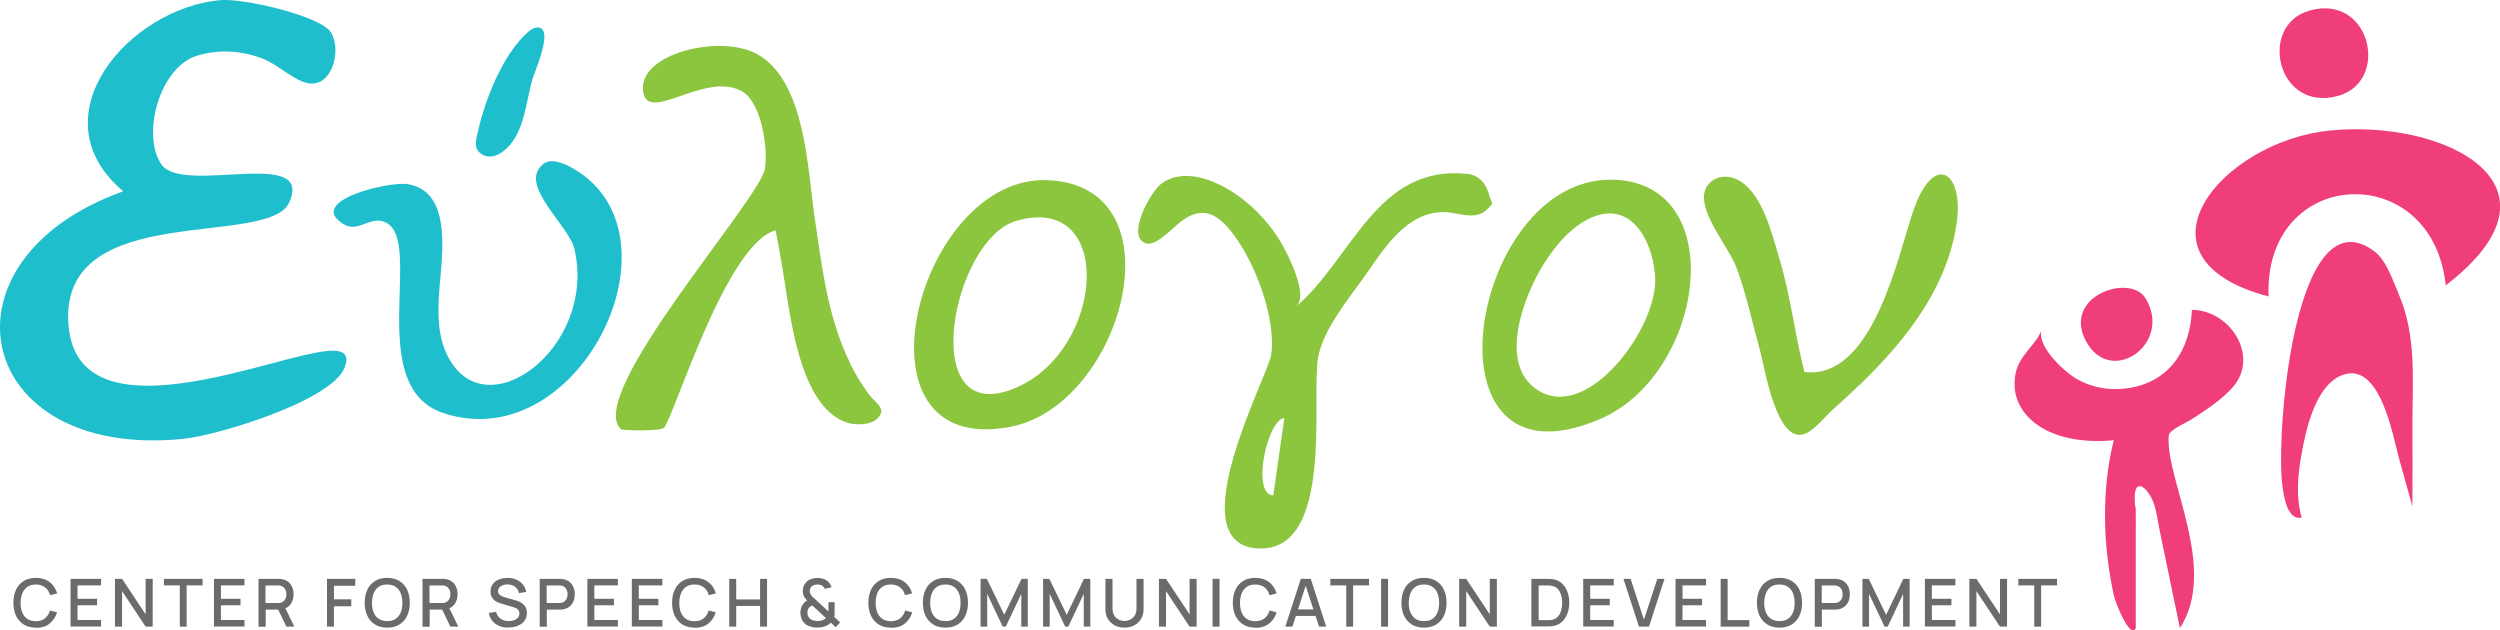
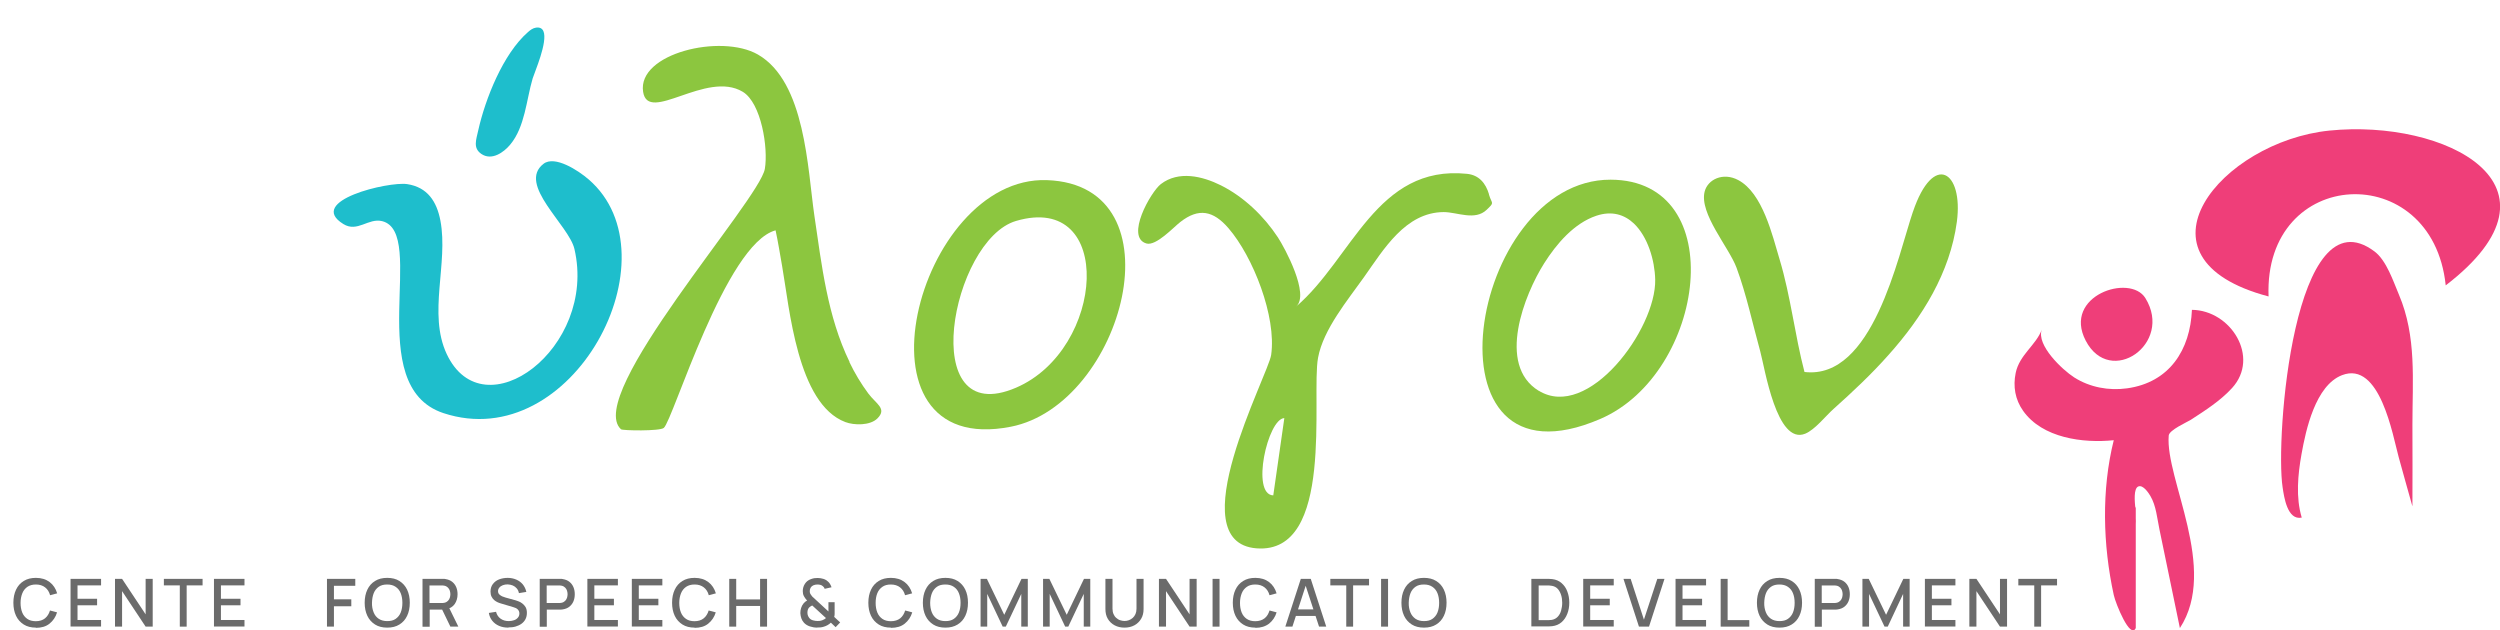
<svg xmlns="http://www.w3.org/2000/svg" id="Layer_2" data-name="Layer 2" viewBox="0 0 226.09 57.01">
  <defs>
    <style> .cls-1 { fill: #1ebecc; } .cls-2 { fill: #8cc63f; } .cls-3 { fill: #6b6b6b; } .cls-4 { fill: #ef3e79; } </style>
  </defs>
  <g id="Layer_1-2" data-name="Layer 1">
    <g>
      <g>
        <g>
          <path class="cls-4" d="M221.18,25.8c-1.2-11.51-16.47-10.76-16.02,1.01-13.11-3.47-4.26-14.01,5.5-15,10.43-1.06,22.35,4.92,10.52,14Z" />
          <path class="cls-4" d="M218.16,45.76c-.42-1.47-.82-2.94-1.23-4.41-.54-1.96-1.69-8.75-5.13-7.42-2.4.93-3.27,4.95-3.66,7.14-.33,1.84-.53,3.91.02,5.74-1.3.27-1.6-1.86-1.73-2.74-.68-4.42,1.02-26.8,8.31-21.33,1.09.82,1.7,2.71,2.21,3.91,1.61,3.78,1.22,7.75,1.22,11.76,0,2.45.02,4.9,0,7.35Z" />
-           <path class="cls-4" d="M208.88.95c5.52-1.54,7.29,6.4,2.57,7.72-5.52,1.54-7.29-6.4-2.57-7.72Z" />
          <path class="cls-4" d="M194.02,26.96c2.55,4.13-3.19,8.1-5.4,3.84-2.1-4.06,4.01-6.09,5.4-3.84Z" />
          <path class="cls-4" d="M198.23,28.01c-.15,3.63-2.03,6.58-5.87,7.11-1.64.23-3.37-.09-4.78-.99-1.08-.69-3.44-2.93-2.93-4.32-.52,1.41-2.02,2.27-2.36,3.92-.25,1.22-.05,2.4.67,3.42,1.74,2.47,5.43,2.95,8.2,2.66-1.12,4.49-.99,9.46,0,14,.17.79,1.5,4.05,1.99,2.99v-9.41c.01-.17.01-.34,0-.52v-1.07c-.02.05-.03.1-.04.15-.05-.56-.18-1.79.28-1.96.43-.16.92.59,1.08.86.53.9.61,2.02.82,3.02.27,1.29.53,2.57.8,3.86.35,1.69.7,3.38,1.05,5.07,3.51-5.37-1.34-13.48-1.01-17.41.04-.5,1.64-1.2,1.99-1.42,1.31-.85,2.68-1.72,3.74-2.88,2.54-2.78-.1-7.03-3.63-7.07Z" />
        </g>
        <g>
-           <path class="cls-1" d="M28.74,31.87c-5.4.86-21.92,7.7-22.56-2.64-.7-11.21,18.12-6.75,19.98-10.93,2.26-5.07-9.62-.63-11.56-3.43-1.84-2.66-.18-8.84,3.27-9.85,1.94-.57,3.94-.45,5.83.26,1.35.52,2.49,1.68,3.8,2.15,2.37.85,3.47-2.67,2.46-4.45C29.12,1.47,22.08-.17,19.95.01,11.65.73,3.16,10.55,11.14,17.3c-17.39,6.23-13.54,24.29,5.41,22.39,3.17-.32,13.38-3.43,14.6-6.41.78-1.91-1.17-1.62-2.42-1.42Z" />
          <path class="cls-2" d="M134.66,17.57c-.3-1.01-.91-1.74-1.99-1.85-8.18-.84-10.38,7.67-15.46,12.01,1.27-1.08-1.03-5.33-1.64-6.26-1.27-1.93-3.08-3.67-5.16-4.71-1.67-.83-3.82-1.35-5.43-.11-.91.7-3.24,4.81-1.3,5.37.87.25,2.45-1.47,3.06-1.94,1.66-1.3,2.98-1.04,4.36.56,2.22,2.57,4.35,7.99,3.86,11.45-.26,1.83-8.37,16.96-1.32,17.5,7.11.54,4.92-13.8,5.56-17.24.47-2.56,2.69-5.22,4.15-7.28,1.78-2.51,3.75-5.87,7.21-5.89,1.22,0,2.83.81,3.89-.21.75-.72.47-.48.2-1.39ZM115.15,44.8c-2.04-.06-.51-6.93,1-6.99l-1,6.99Z" />
          <path class="cls-2" d="M76.83,32.73c-2-4.11-2.52-8.75-3.18-13.22-.62-4.25-.81-12.11-5.11-14.58-3.33-1.91-10.91-.1-10.38,3.37.45,2.95,5.71-1.98,9.01,0,1.68,1.01,2.32,5.09,2,6.97-.48,2.84-16.36,20.5-13.01,23.55.14.13,3.51.18,3.87-.12.84-.7,5.58-16.65,10.11-17.87.23,1.07.4,2.15.59,3.22.67,3.79,1.37,12.48,5.72,14.12.79.3,2.24.33,2.9-.33.89-.89-.1-1.29-.82-2.25-.66-.89-1.23-1.84-1.71-2.84Z" />
          <path class="cls-1" d="M53.24,16.23c-.97-.84-3.07-2.19-4.08-1.42-2.42,1.86,2.29,5.54,2.79,7.71,2.08,8.97-8.22,16.58-11.55,9.5-1.72-3.67.16-8.19-.57-12.06-.33-1.74-1.17-3.03-3.01-3.31-1.68-.25-9.16,1.51-5.77,3.61,1.27.79,2.26-.57,3.51-.26,4.15,1.04-1.88,14.9,5.54,17.36,11.69,3.86,21.17-14.19,13.14-21.13Z" />
          <path class="cls-2" d="M94.68,16.29c-11.77-.42-18.32,25.27-3.26,22.3,10.17-2,15.52-21.87,3.26-22.3ZM91.89,35.06c-9.08,3.91-5.86-13.36,0-15.08,8.96-2.63,8.07,11.61,0,15.08Z" />
          <path class="cls-2" d="M145.66,16.25c-12.88-.03-17.47,28.79-.92,21.63,9.52-4.12,11.84-21.6.92-21.63ZM139.15,35.34c-3.82-2.35-1.28-8.72.5-11.53,1.11-1.75,2.69-3.62,4.72-4.3,1.41-.47,2.54-.1,3.39.7,1.25,1.19,1.89,3.31,1.93,5.07.1,4.48-6.07,12.81-10.54,10.05Z" />
          <path class="cls-2" d="M173,19.14c-1.36,4.01-3.63,15.24-9.81,14.5-.88-3.36-1.24-6.83-2.25-10.18-.65-2.16-1.53-6.01-3.75-7.18-1.36-.72-2.75-.06-3.03,1.05-.5,1.98,2.2,5.04,2.88,6.87.91,2.46,1.45,5.05,2.15,7.58.41,1.49,1.48,8.5,4.07,7.44.88-.36,1.85-1.61,2.56-2.24,1.73-1.55,3.43-3.14,4.97-4.88,3.05-3.41,5.56-7.43,6.18-12.04.61-4.59-2.13-6.36-3.97-.91Z" />
          <path class="cls-1" d="M43.53,13.92c.94.64,2.03-.14,2.61-.84,1.34-1.6,1.46-4.05,2.03-5.98.16-.54,1.4-3.33.97-4.29-.11-.24-.32-.36-.67-.31-.28.04-.52.22-.73.41-2.24,1.96-3.85,6.02-4.49,8.88-.19.87-.49,1.6.28,2.13Z" />
        </g>
      </g>
      <g>
        <path class="cls-3" d="M3.25,56.76c-.43,0-.8-.09-1.1-.28-.3-.19-.54-.45-.7-.79-.16-.34-.24-.73-.24-1.18s.08-.84.24-1.18.39-.6.7-.79c.3-.19.67-.28,1.1-.28.5,0,.91.13,1.24.38s.55.59.68,1.02l-.64.17c-.08-.3-.23-.54-.45-.71s-.49-.26-.83-.26c-.31,0-.56.07-.77.21-.2.14-.36.33-.46.58-.1.25-.16.54-.16.87,0,.33.05.62.15.87.1.25.26.44.46.58s.46.21.77.21c.34,0,.62-.09.83-.26s.36-.41.45-.71l.64.17c-.13.43-.36.76-.68,1.02s-.74.38-1.24.38Z" />
        <path class="cls-3" d="M6.38,56.67v-4.32h2.76v.59h-2.13v1.21h1.77v.59h-1.77v1.33h2.13v.59h-2.76Z" />
        <path class="cls-3" d="M10.4,56.67v-4.32h.64l2.13,3.21v-3.21h.64v4.32h-.64l-2.13-3.21v3.21h-.64Z" />
        <path class="cls-3" d="M16.26,56.67v-3.73h-1.44v-.59h3.5v.59h-1.44v3.73h-.63Z" />
        <path class="cls-3" d="M19.35,56.67v-4.32h2.76v.59h-2.13v1.21h1.77v.59h-1.77v1.33h2.13v.59h-2.76Z" />
-         <path class="cls-3" d="M23.38,56.67v-4.32h1.75s.09,0,.16,0c.06,0,.12,0,.18.02.24.04.44.12.6.25.16.13.28.29.36.48.08.19.12.4.12.64,0,.34-.09.64-.26.89-.18.25-.44.41-.79.47l-.25.03h-1.22v1.55h-.63ZM24.01,54.53h1.09s.08,0,.13,0c.05,0,.1-.01.14-.02.13-.03.23-.09.31-.17s.13-.17.17-.28c.03-.11.05-.21.05-.32s-.02-.21-.05-.32c-.03-.1-.09-.2-.17-.28s-.18-.14-.31-.17c-.04-.01-.09-.02-.14-.02s-.09,0-.13,0h-1.09v1.58ZM25.9,56.67l-.85-1.76.63-.16.94,1.92h-.72Z" />
        <path class="cls-3" d="M29.57,56.67v-4.32h2.56v.63h-1.93v1.22h1.57v.63h-1.57v1.84h-.63Z" />
        <path class="cls-3" d="M35.02,56.76c-.43,0-.8-.09-1.1-.28-.3-.19-.54-.45-.7-.79-.16-.34-.24-.73-.24-1.18s.08-.84.24-1.18.39-.6.7-.79c.3-.19.67-.28,1.1-.28s.8.09,1.1.28c.3.19.54.45.7.79s.24.73.24,1.18-.08.84-.24,1.18c-.16.34-.39.6-.7.79-.3.19-.67.28-1.1.28ZM35.02,56.17c.31,0,.56-.06.76-.2.2-.14.36-.33.46-.58.1-.25.15-.54.15-.87s-.05-.62-.15-.87c-.1-.25-.25-.44-.46-.58-.2-.14-.46-.21-.76-.21-.31,0-.56.06-.76.2-.2.14-.36.33-.46.58-.1.25-.15.54-.16.87s.05.62.15.87c.1.25.25.44.46.58.21.14.46.21.77.21Z" />
        <path class="cls-3" d="M38.21,56.67v-4.32h1.75s.09,0,.16,0c.06,0,.12,0,.18.02.24.04.44.12.6.25.16.13.28.29.36.48.08.19.12.4.12.64,0,.34-.09.64-.26.89-.18.25-.44.41-.79.47l-.25.03h-1.22v1.55h-.63ZM38.84,54.53h1.09s.08,0,.13,0c.05,0,.1-.01.14-.02.13-.03.23-.09.31-.17s.13-.17.17-.28c.03-.11.05-.21.05-.32s-.02-.21-.05-.32c-.03-.1-.09-.2-.17-.28s-.18-.14-.31-.17c-.04-.01-.09-.02-.14-.02s-.09,0-.13,0h-1.09v1.58ZM40.73,56.67l-.85-1.76.63-.16.94,1.92h-.72Z" />
        <path class="cls-3" d="M45.97,56.76c-.31,0-.59-.05-.84-.16-.25-.11-.45-.26-.61-.46-.16-.2-.27-.44-.31-.71l.65-.1c.07.26.2.47.41.62.21.15.46.22.74.22.17,0,.33-.03.48-.08.15-.05.26-.13.35-.24.09-.1.13-.23.13-.37,0-.08-.01-.15-.04-.21-.03-.06-.06-.11-.11-.16s-.1-.08-.17-.12c-.07-.03-.14-.06-.22-.08l-1.11-.33c-.11-.03-.22-.07-.33-.12-.11-.05-.21-.12-.31-.2-.09-.08-.17-.19-.23-.31-.06-.12-.09-.27-.09-.45,0-.27.07-.49.21-.68.14-.18.32-.33.56-.42.23-.09.5-.14.79-.14.29,0,.55.06.78.16s.42.24.58.43c.15.19.26.41.32.68l-.67.11c-.03-.16-.09-.3-.19-.42-.1-.12-.22-.21-.36-.27-.14-.06-.3-.09-.46-.1-.16,0-.31.02-.44.07-.13.05-.24.12-.32.22-.08.09-.12.2-.12.32s.04.22.11.29.16.13.26.18c.1.04.21.08.31.11l.8.22c.1.03.21.07.34.11s.25.11.37.2.22.2.3.33c.08.14.12.31.12.52s-.04.41-.13.58c-.09.17-.21.3-.36.41-.15.11-.33.19-.53.25s-.41.08-.63.08Z" />
        <path class="cls-3" d="M48.81,56.67v-4.32h1.75s.09,0,.16,0c.06,0,.12,0,.18.02.24.04.44.12.6.25.16.13.28.29.36.48.08.19.12.4.12.64s-.04.45-.12.64c-.08.19-.2.35-.36.48-.16.13-.36.21-.6.25-.06,0-.12.01-.18.02-.06,0-.11,0-.15,0h-1.12v1.55h-.63ZM49.44,54.53h1.09s.08,0,.13,0c.05,0,.1-.01.14-.02.13-.03.23-.09.31-.17s.13-.17.17-.28c.03-.11.05-.21.05-.32s-.02-.21-.05-.32c-.03-.1-.09-.2-.17-.28s-.18-.14-.31-.17c-.04-.01-.09-.02-.14-.02s-.09,0-.13,0h-1.09v1.58Z" />
        <path class="cls-3" d="M53.12,56.67v-4.32h2.76v.59h-2.13v1.21h1.77v.59h-1.77v1.33h2.13v.59h-2.76Z" />
        <path class="cls-3" d="M57.14,56.67v-4.32h2.76v.59h-2.13v1.21h1.77v.59h-1.77v1.33h2.13v.59h-2.76Z" />
        <path class="cls-3" d="M62.82,56.76c-.43,0-.8-.09-1.1-.28-.3-.19-.54-.45-.7-.79-.16-.34-.24-.73-.24-1.18s.08-.84.24-1.18.39-.6.7-.79c.3-.19.67-.28,1.1-.28.5,0,.91.13,1.24.38s.55.59.68,1.02l-.64.17c-.08-.3-.23-.54-.45-.71s-.49-.26-.83-.26c-.31,0-.56.07-.77.21-.2.14-.36.33-.46.58-.1.25-.16.54-.16.87,0,.33.05.62.15.87.1.25.26.44.46.58s.46.21.77.21c.34,0,.62-.09.83-.26s.36-.41.45-.71l.64.17c-.13.43-.36.76-.68,1.02s-.74.38-1.24.38Z" />
        <path class="cls-3" d="M65.95,56.67v-4.32h.63v1.86h2.16v-1.86h.63v4.32h-.63v-1.87h-2.16v1.87h-.63Z" />
        <path class="cls-3" d="M73.92,56.76c-.24,0-.47-.04-.68-.11s-.39-.18-.53-.33c-.11-.12-.19-.26-.24-.4-.05-.15-.08-.3-.09-.47,0-.16.02-.32.07-.47.05-.15.12-.29.22-.41.05-.06.1-.1.15-.15.06-.04.11-.08.17-.11-.13-.14-.22-.27-.29-.4-.07-.13-.1-.28-.1-.45,0-.24.06-.46.19-.66.13-.2.3-.34.53-.42.1-.04.21-.07.31-.09.11-.01.21-.02.31-.02.18,0,.35.03.52.08.17.05.31.14.43.25.08.07.14.15.19.24s.09.18.12.27l-.62.14c-.03-.1-.09-.18-.17-.24-.07-.06-.14-.1-.23-.12-.09-.02-.17-.03-.26-.03-.14,0-.27.03-.38.08-.1.05-.18.12-.23.21s-.08.19-.08.31c0,.11.02.2.06.26.04.07.09.13.15.21.04.04.08.09.14.13.05.05.11.1.16.15l1.18,1.09s0-.09,0-.14,0-.1,0-.14v-.56s.56,0,.56,0v.74c0,.13,0,.24,0,.34,0,.1-.02.18-.04.25l.54.5-.41.43-.43-.41c-.09.09-.2.17-.31.23-.11.06-.23.11-.34.14-.1.03-.19.05-.29.06-.1,0-.19.01-.29.01ZM73.93,56.16c.08,0,.15,0,.22-.01s.13-.03.2-.05c.08-.03.15-.07.21-.1s.1-.07.13-.11l-1.23-1.13c-.06.02-.12.05-.17.09-.05.03-.1.08-.14.12-.05.06-.08.13-.1.2-.02.08-.03.16-.03.25,0,.1.02.18.05.26.03.08.07.15.12.21.08.1.19.17.33.21.14.04.28.06.42.06Z" />
        <path class="cls-3" d="M80.57,56.76c-.43,0-.8-.09-1.1-.28-.3-.19-.54-.45-.7-.79-.16-.34-.24-.73-.24-1.18s.08-.84.24-1.18.39-.6.7-.79c.3-.19.67-.28,1.1-.28.5,0,.91.13,1.24.38s.55.59.68,1.02l-.64.17c-.08-.3-.23-.54-.45-.71-.22-.17-.49-.26-.84-.26-.31,0-.56.07-.76.21-.2.14-.36.33-.46.58-.1.25-.15.54-.15.87,0,.33.05.62.15.87.1.25.26.44.46.58s.46.21.77.21c.34,0,.62-.09.84-.26.21-.17.36-.41.45-.71l.64.17c-.13.43-.36.76-.68,1.02s-.74.38-1.24.38Z" />
        <path class="cls-3" d="M85.5,56.76c-.43,0-.8-.09-1.1-.28-.3-.19-.54-.45-.7-.79-.16-.34-.24-.73-.24-1.18s.08-.84.24-1.18.39-.6.7-.79c.3-.19.67-.28,1.1-.28s.8.09,1.1.28c.3.19.54.45.7.79s.24.73.24,1.18-.08.84-.24,1.18c-.16.34-.39.6-.7.79-.31.19-.67.28-1.1.28ZM85.5,56.17c.31,0,.56-.06.76-.2.2-.14.36-.33.46-.58.1-.25.15-.54.15-.87s-.05-.62-.15-.87c-.1-.25-.25-.44-.46-.58-.2-.14-.46-.21-.76-.21-.31,0-.56.06-.76.2-.2.14-.36.33-.46.58-.1.25-.15.54-.16.87,0,.33.05.62.15.87.1.25.26.44.46.58.21.14.46.21.77.21Z" />
        <path class="cls-3" d="M88.68,56.67v-4.32h.57l1.57,3.25,1.56-3.25h.57v4.32h-.59v-2.96l-1.4,2.96h-.28l-1.4-2.96v2.96h-.59Z" />
        <path class="cls-3" d="M94.33,56.67v-4.32h.57l1.57,3.25,1.56-3.25h.57v4.32h-.59v-2.96l-1.4,2.96h-.28l-1.4-2.96v2.96h-.59Z" />
        <path class="cls-3" d="M101.7,56.76c-.34,0-.64-.07-.9-.21-.26-.14-.46-.33-.61-.58-.15-.25-.22-.55-.22-.89v-2.73h.64s0,2.69,0,2.69c0,.18.03.35.09.49.06.14.14.26.25.35.1.09.22.17.35.21s.26.07.39.07.27-.02.4-.07.25-.12.35-.21c.1-.09.19-.21.25-.35.06-.14.09-.3.09-.48v-2.7h.64v2.73c0,.34-.07.63-.22.88-.15.25-.35.45-.61.59-.26.14-.56.21-.9.21Z" />
        <path class="cls-3" d="M104.81,56.67v-4.32h.64l2.13,3.21v-3.21h.64v4.32h-.64l-2.13-3.21v3.21h-.64Z" />
        <path class="cls-3" d="M109.66,56.67v-4.32h.63v4.32h-.63Z" />
        <path class="cls-3" d="M113.53,56.76c-.43,0-.8-.09-1.1-.28-.3-.19-.54-.45-.7-.79-.16-.34-.24-.73-.24-1.18s.08-.84.24-1.18c.16-.34.39-.6.7-.79.3-.19.67-.28,1.1-.28.5,0,.91.13,1.24.38.33.25.55.59.68,1.02l-.64.17c-.08-.3-.23-.54-.45-.71s-.49-.26-.84-.26c-.31,0-.56.07-.76.21-.2.14-.36.33-.46.58-.1.25-.16.54-.16.87,0,.33.05.62.15.87.1.25.26.44.46.58.21.14.46.21.77.21.34,0,.62-.09.84-.26s.36-.41.45-.71l.64.17c-.13.43-.36.76-.68,1.02-.33.25-.74.38-1.24.38Z" />
        <path class="cls-3" d="M116.24,56.67l1.4-4.32h.9l1.4,4.32h-.65l-1.29-3.94h.16l-1.28,3.94h-.65ZM116.97,55.7v-.59h2.26v.59h-2.26Z" />
        <path class="cls-3" d="M121.75,56.67v-3.73h-1.44v-.59h3.5v.59h-1.44v3.73h-.63Z" />
        <path class="cls-3" d="M124.9,56.67v-4.32h.63v4.32h-.63Z" />
        <path class="cls-3" d="M128.78,56.76c-.43,0-.8-.09-1.1-.28-.3-.19-.54-.45-.7-.79-.16-.34-.24-.73-.24-1.18s.08-.84.24-1.18c.16-.34.39-.6.7-.79.3-.19.67-.28,1.1-.28s.8.09,1.1.28c.31.19.54.45.7.79.16.34.24.73.24,1.18s-.08.84-.24,1.18c-.16.34-.39.6-.7.79-.3.19-.67.28-1.1.28ZM128.78,56.17c.31,0,.56-.06.76-.2.2-.14.36-.33.46-.58.1-.25.15-.54.15-.87s-.05-.62-.15-.87c-.1-.25-.25-.44-.46-.58-.2-.14-.46-.21-.76-.21-.31,0-.56.06-.76.2-.2.14-.36.33-.46.58s-.15.54-.16.87.05.62.15.87c.1.25.26.44.46.58.21.14.46.21.77.21Z" />
-         <path class="cls-3" d="M131.96,56.67v-4.32h.64l2.13,3.21v-3.21h.64v4.32h-.64l-2.13-3.21v3.21h-.64Z" />
        <path class="cls-3" d="M138.49,56.67v-4.32h1.35s.11,0,.22,0c.11,0,.21.01.31.02.34.04.62.16.85.36.23.2.41.45.52.76.12.31.18.64.18,1.01s-.06.71-.18,1.01c-.12.31-.29.56-.52.76-.23.2-.51.32-.85.36-.1.01-.2.02-.31.02-.11,0-.18,0-.22,0h-1.35ZM139.14,56.08h.71c.07,0,.15,0,.24,0,.09,0,.18-.01.25-.02.22-.04.4-.14.54-.29.14-.15.24-.33.3-.55.06-.22.1-.45.1-.7s-.03-.49-.1-.71c-.07-.22-.17-.4-.3-.55-.14-.15-.31-.24-.53-.28-.07-.01-.16-.02-.25-.03s-.18,0-.24,0h-.71v3.13Z" />
        <path class="cls-3" d="M143.18,56.67v-4.32h2.76v.59h-2.13v1.21h1.77v.59h-1.77v1.33h2.13v.59h-2.76Z" />
        <path class="cls-3" d="M148.22,56.67l-1.4-4.32h.65l1.2,3.69,1.21-3.69h.65l-1.4,4.32h-.9Z" />
        <path class="cls-3" d="M151.53,56.67v-4.32h2.76v.59h-2.13v1.21h1.77v.59h-1.77v1.33h2.13v.59h-2.76Z" />
        <path class="cls-3" d="M155.61,56.67v-4.32h.63v3.73h1.96v.59h-2.58Z" />
        <path class="cls-3" d="M160.93,56.76c-.43,0-.8-.09-1.1-.28-.3-.19-.54-.45-.7-.79-.16-.34-.24-.73-.24-1.18s.08-.84.24-1.18c.16-.34.39-.6.7-.79.3-.19.67-.28,1.1-.28s.8.09,1.1.28c.31.19.54.45.7.79.16.34.24.73.24,1.18s-.08.84-.24,1.18c-.16.34-.39.6-.7.79-.3.19-.67.28-1.1.28ZM160.93,56.17c.31,0,.56-.06.76-.2.2-.14.36-.33.46-.58.1-.25.15-.54.15-.87s-.05-.62-.15-.87c-.1-.25-.25-.44-.46-.58-.2-.14-.46-.21-.76-.21-.31,0-.56.06-.76.2-.2.14-.36.33-.46.58s-.15.54-.16.87.05.62.15.87c.1.25.26.44.46.58.21.14.46.21.77.21Z" />
        <path class="cls-3" d="M164.12,56.67v-4.32h1.75s.09,0,.16,0c.06,0,.12,0,.18.02.24.04.44.12.6.25s.28.29.36.48c.08.19.12.4.12.64s-.04.45-.12.64c-.08.19-.2.35-.36.48s-.36.21-.6.25c-.06,0-.12.01-.18.02-.06,0-.11,0-.15,0h-1.12v1.55h-.63ZM164.75,54.53h1.09s.08,0,.13,0c.05,0,.1-.01.14-.02.13-.03.23-.09.31-.17.08-.08.13-.17.17-.28.03-.11.05-.21.05-.32s-.02-.21-.05-.32c-.03-.1-.09-.2-.17-.28-.08-.08-.18-.14-.31-.17-.04-.01-.09-.02-.14-.02s-.09,0-.13,0h-1.09v1.58Z" />
        <path class="cls-3" d="M168.43,56.67v-4.32h.57l1.57,3.25,1.56-3.25h.57v4.32h-.59v-2.96l-1.39,2.96h-.29l-1.4-2.96v2.96h-.59Z" />
        <path class="cls-3" d="M174.08,56.67v-4.32h2.76v.59h-2.13v1.21h1.77v.59h-1.77v1.33h2.13v.59h-2.76Z" />
        <path class="cls-3" d="M178.1,56.67v-4.32h.64l2.13,3.21v-3.21h.64v4.32h-.64l-2.13-3.21v3.21h-.64Z" />
        <path class="cls-3" d="M183.97,56.67v-3.73h-1.44v-.59h3.5v.59h-1.44v3.73h-.63Z" />
      </g>
    </g>
  </g>
</svg>